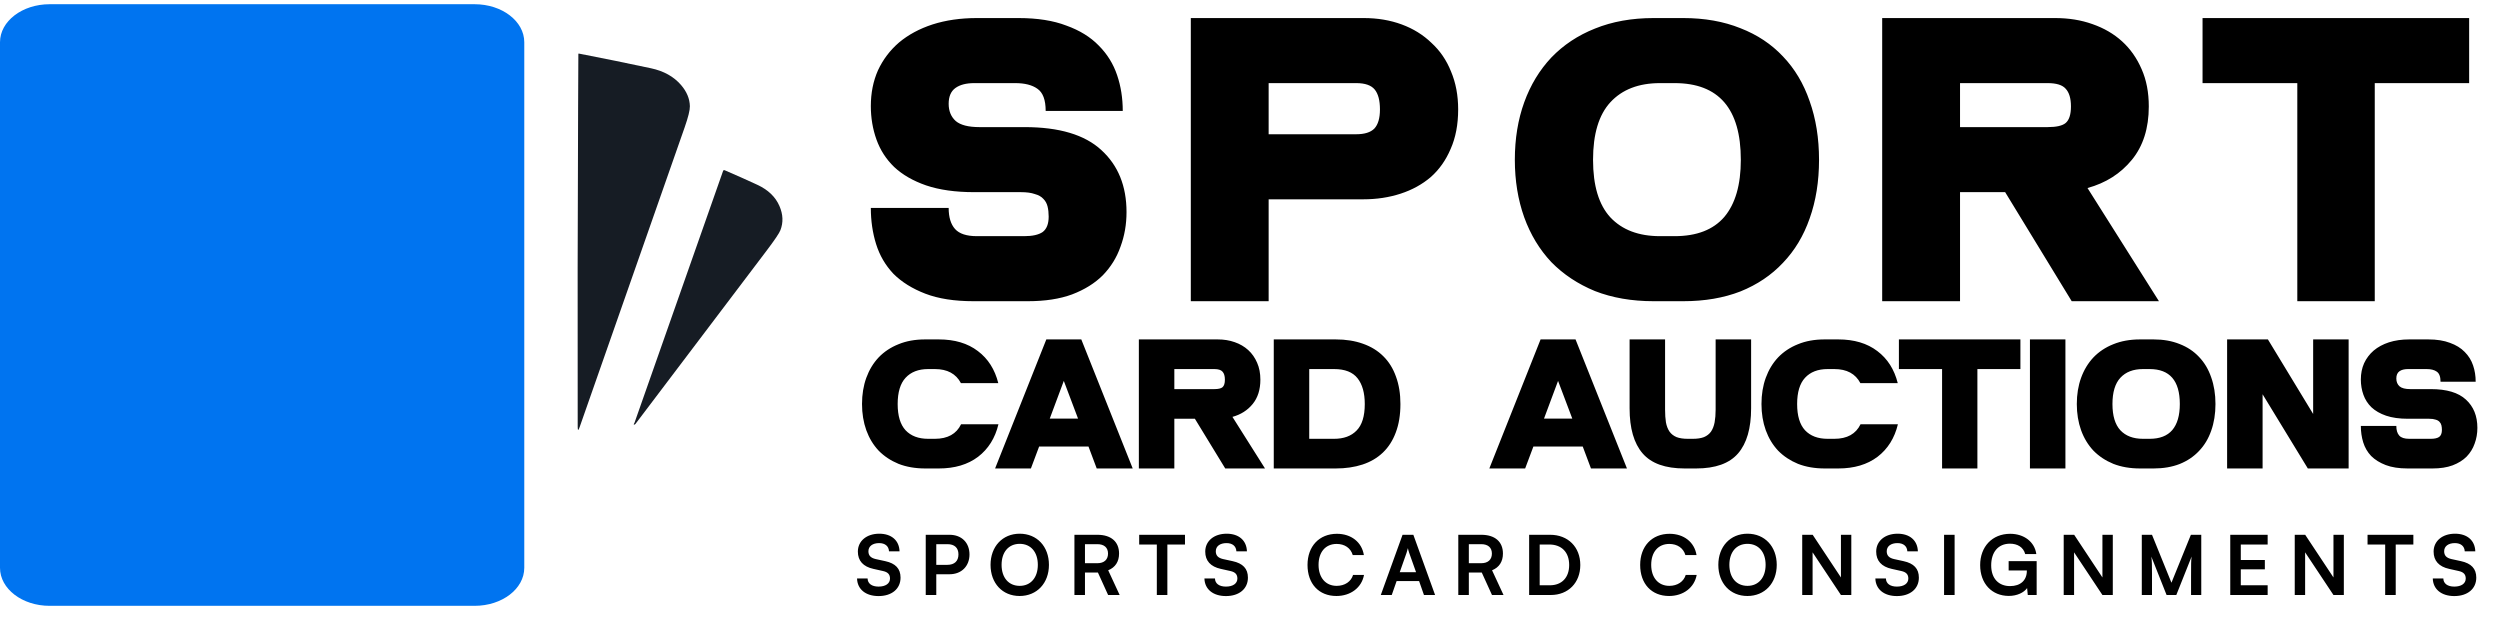
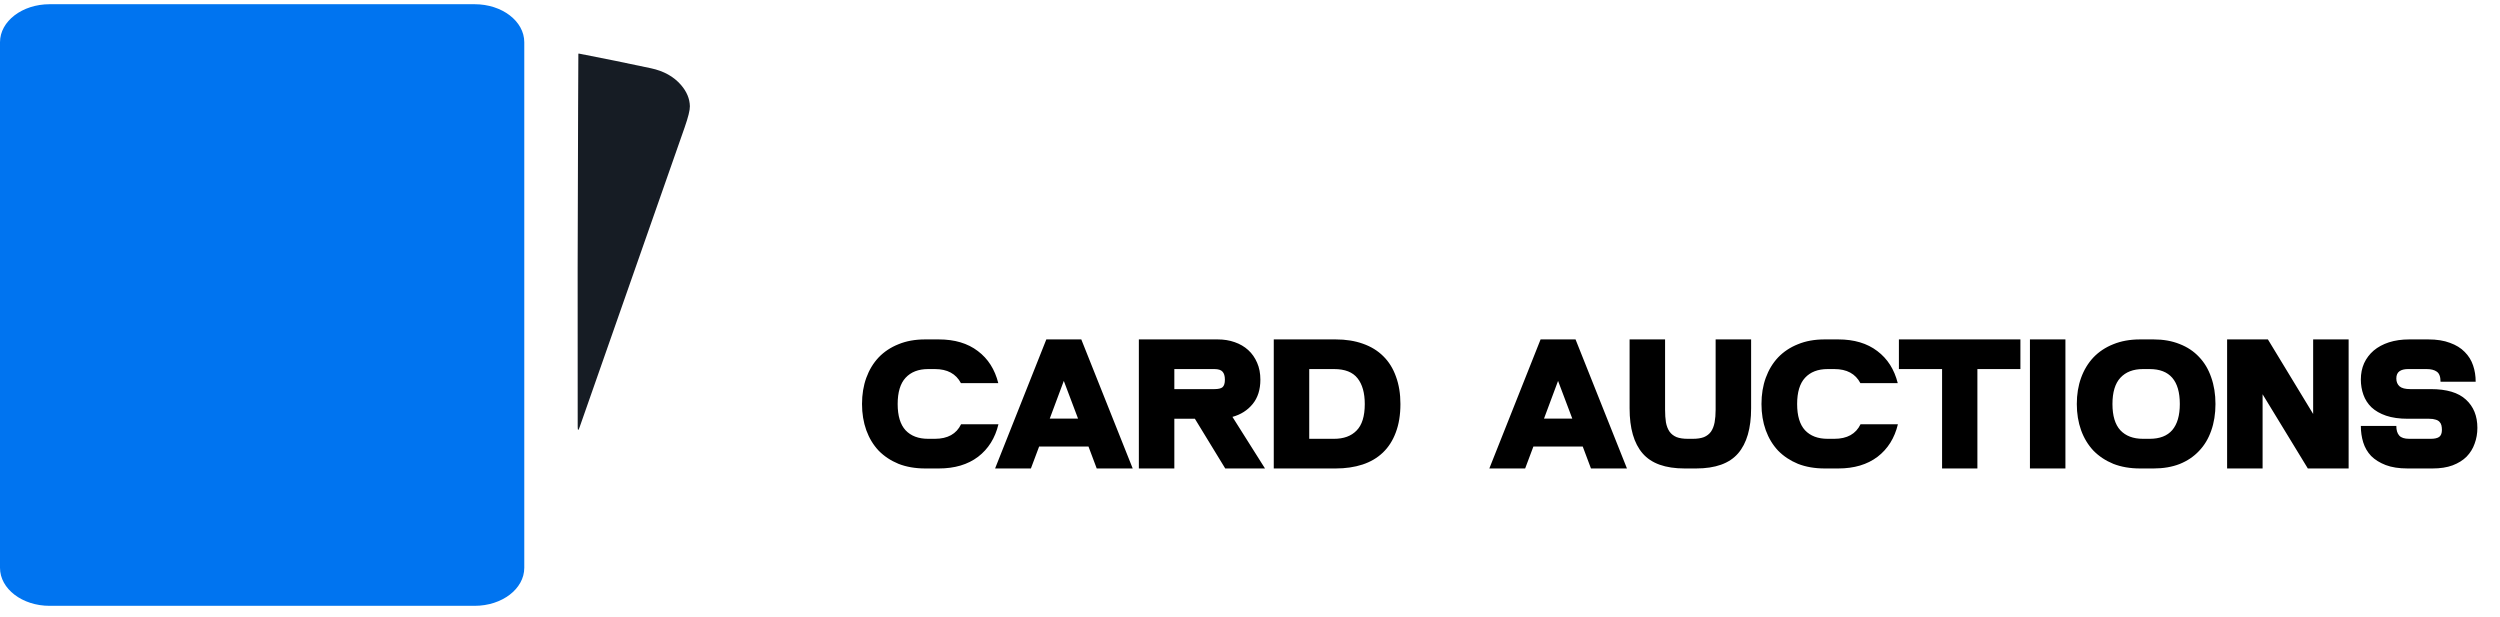
<svg xmlns="http://www.w3.org/2000/svg" width="166" height="41" viewBox="0 0 166 41" fill="none">
  <g clip-path="url(#clip0_0_1)">
    <path d="M38.386 7.242C38.392 6.021 38.397 4.8 38.403 3.581C38.403 3.578 38.404 3.574 38.406 3.571C38.408 3.568 38.411 3.565 38.415 3.563C38.419 3.561 38.423 3.559 38.428 3.559C38.433 3.558 38.437 3.558 38.442 3.559C40.053 3.87 41.649 4.196 43.229 4.534C44.073 4.715 44.736 5.084 45.218 5.641C45.601 6.084 45.798 6.556 45.808 7.055C45.814 7.312 45.697 7.782 45.458 8.466C43.123 15.125 40.8 21.757 38.487 28.363C38.403 28.608 38.36 28.604 38.359 28.35C38.346 21.313 38.355 14.277 38.386 7.242Z" fill="#161C24" />
-     <path d="M48.017 11.337C48.02 11.329 48.025 11.322 48.032 11.315C48.039 11.309 48.048 11.304 48.058 11.301C48.068 11.298 48.078 11.296 48.089 11.297C48.1 11.298 48.11 11.3 48.119 11.304C48.869 11.626 49.592 11.949 50.288 12.271C51.003 12.602 51.493 13.072 51.756 13.682C51.997 14.236 52.019 14.769 51.821 15.281C51.745 15.481 51.437 15.938 50.899 16.649C48 20.483 45.099 24.316 42.196 28.147C42.184 28.163 42.169 28.176 42.153 28.185C42.137 28.194 42.12 28.198 42.105 28.196C42.072 28.193 42.07 28.17 42.099 28.128C42.115 28.105 42.126 28.085 42.132 28.069C44.091 22.49 46.054 16.913 48.017 11.337Z" fill="#161C24" />
    <path d="M0 2.804C0 1.41 1.475 0.28 3.295 0.28H31.517C33.337 0.28 34.812 1.41 34.812 2.804V37.704C34.812 39.098 33.337 40.227 31.517 40.227H3.295C1.475 40.228 0 39.098 0 37.705V2.804Z" fill="#0074F0" />
  </g>
-   <path d="M68.034 8.44C70.332 8.44 72.029 8.948 73.128 9.963C74.243 10.978 74.801 12.351 74.801 14.083C74.801 14.898 74.668 15.664 74.401 16.38C74.152 17.095 73.76 17.728 73.228 18.277C72.695 18.81 72.013 19.234 71.18 19.551C70.365 19.85 69.391 20 68.259 20H64.639C63.374 20 62.309 19.834 61.443 19.501C60.577 19.168 59.87 18.727 59.321 18.177C58.788 17.611 58.405 16.954 58.172 16.205C57.939 15.456 57.823 14.657 57.823 13.808H62.991C62.991 14.424 63.133 14.89 63.415 15.206C63.698 15.522 64.181 15.681 64.864 15.681H68.01C68.559 15.681 68.967 15.589 69.233 15.406C69.499 15.206 69.632 14.865 69.632 14.382C69.632 14.133 69.608 13.908 69.558 13.708C69.508 13.508 69.416 13.342 69.283 13.209C69.15 13.059 68.958 12.951 68.709 12.884C68.476 12.801 68.168 12.759 67.785 12.759H64.689C63.44 12.759 62.375 12.61 61.493 12.31C60.627 12.01 59.92 11.602 59.371 11.086C58.838 10.57 58.447 9.963 58.197 9.264C57.947 8.565 57.823 7.824 57.823 7.042C57.823 6.176 57.981 5.385 58.297 4.67C58.63 3.954 59.096 3.338 59.695 2.822C60.311 2.306 61.052 1.907 61.917 1.624C62.8 1.341 63.782 1.199 64.864 1.199H67.635C68.883 1.199 69.94 1.366 70.806 1.699C71.688 2.015 72.404 2.456 72.953 3.022C73.519 3.588 73.927 4.245 74.177 4.994C74.426 5.727 74.551 6.517 74.551 7.366H69.433C69.433 6.634 69.25 6.143 68.883 5.893C68.534 5.643 68.043 5.519 67.41 5.519H64.689C64.156 5.519 63.74 5.627 63.44 5.843C63.141 6.06 62.991 6.409 62.991 6.892C62.991 7.375 63.149 7.757 63.465 8.04C63.782 8.307 64.306 8.44 65.038 8.44H68.034ZM90.555 1.199C91.47 1.199 92.311 1.341 93.077 1.624C93.842 1.907 94.5 2.314 95.049 2.847C95.615 3.363 96.048 3.996 96.347 4.745C96.664 5.494 96.822 6.334 96.822 7.266C96.822 8.265 96.655 9.139 96.323 9.888C96.006 10.637 95.565 11.261 94.999 11.761C94.433 12.243 93.767 12.61 93.002 12.859C92.236 13.109 91.412 13.234 90.53 13.234H84.238V20H79.07V1.199H90.555ZM90.056 8.914C90.605 8.914 91.004 8.789 91.254 8.54C91.504 8.273 91.629 7.849 91.629 7.266C91.629 6.667 91.512 6.226 91.279 5.943C91.046 5.66 90.638 5.519 90.056 5.519H84.238V8.914H90.056ZM120.784 10.612C120.784 12.044 120.576 13.342 120.16 14.507C119.76 15.656 119.169 16.638 118.387 17.453C117.621 18.269 116.681 18.901 115.566 19.351C114.45 19.784 113.185 20 111.771 20H109.798C108.35 20 107.052 19.775 105.903 19.326C104.771 18.86 103.806 18.219 103.007 17.403C102.225 16.571 101.625 15.581 101.209 14.432C100.793 13.267 100.585 11.994 100.585 10.612C100.585 9.214 100.793 7.941 101.209 6.792C101.625 5.643 102.225 4.653 103.007 3.821C103.806 2.989 104.771 2.348 105.903 1.898C107.052 1.432 108.35 1.199 109.798 1.199H111.771C113.185 1.199 114.45 1.424 115.566 1.873C116.681 2.306 117.621 2.93 118.387 3.746C119.169 4.562 119.76 5.552 120.16 6.717C120.576 7.882 120.784 9.181 120.784 10.612ZM111.196 15.681C112.661 15.681 113.76 15.256 114.492 14.407C115.224 13.542 115.591 12.277 115.591 10.612C115.591 7.216 114.126 5.519 111.196 5.519H110.223C108.808 5.519 107.709 5.943 106.927 6.792C106.161 7.624 105.778 8.898 105.778 10.612C105.778 12.326 106.161 13.6 106.927 14.432C107.709 15.264 108.808 15.681 110.223 15.681H111.196ZM133.142 12.759H130.146V20H124.977V1.199H136.463C137.362 1.199 138.185 1.332 138.934 1.599C139.7 1.865 140.358 2.248 140.907 2.747C141.456 3.247 141.889 3.862 142.205 4.595C142.522 5.311 142.68 6.135 142.68 7.067C142.68 8.515 142.305 9.697 141.556 10.612C140.807 11.528 139.825 12.152 138.61 12.485L143.354 20H137.561L133.142 12.759ZM130.146 8.44H135.963C136.546 8.44 136.945 8.348 137.162 8.165C137.395 7.965 137.511 7.599 137.511 7.067C137.511 6.534 137.395 6.143 137.162 5.893C136.945 5.643 136.546 5.519 135.963 5.519H130.146V8.44ZM163.951 1.199V5.519H157.684V20H152.541V5.519H146.249V1.199H163.951Z" fill="black" />
  <path d="M66.297 28.17C66.077 29.088 65.626 29.809 64.943 30.332C64.26 30.848 63.391 31.106 62.337 31.106H61.438C60.778 31.106 60.186 31.004 59.662 30.799C59.147 30.587 58.706 30.294 58.342 29.923C57.986 29.543 57.713 29.092 57.523 28.569C57.333 28.038 57.238 27.457 57.238 26.827C57.238 26.19 57.333 25.61 57.523 25.086C57.713 24.563 57.986 24.111 58.342 23.732C58.706 23.353 59.147 23.061 59.662 22.856C60.178 22.643 60.766 22.537 61.426 22.537H61.438H62.337C63.391 22.537 64.256 22.795 64.931 23.311C65.607 23.819 66.058 24.529 66.286 25.439H63.805C63.478 24.817 62.902 24.506 62.075 24.506H61.631C60.986 24.506 60.486 24.699 60.129 25.086C59.78 25.465 59.605 26.046 59.605 26.827C59.605 27.609 59.78 28.189 60.129 28.569C60.486 28.948 60.986 29.137 61.631 29.137H62.075C62.925 29.137 63.505 28.815 63.816 28.17H66.297ZM71.798 22.537L75.212 31.106H72.822L72.276 29.65H68.998L68.452 31.106H66.074L69.476 22.537H71.798ZM71.582 27.795L70.637 25.291L69.704 27.795H71.582ZM79.341 27.806H77.976V31.106H75.62V22.537H80.855C81.265 22.537 81.64 22.598 81.982 22.719C82.331 22.84 82.63 23.015 82.881 23.243C83.131 23.47 83.328 23.751 83.472 24.085C83.617 24.411 83.689 24.787 83.689 25.211C83.689 25.871 83.518 26.41 83.177 26.827C82.835 27.245 82.388 27.529 81.834 27.681L83.996 31.106H81.356L79.341 27.806ZM77.976 25.837H80.627C80.893 25.837 81.075 25.796 81.174 25.712C81.28 25.621 81.333 25.454 81.333 25.211C81.333 24.969 81.28 24.79 81.174 24.677C81.075 24.563 80.893 24.506 80.627 24.506H77.976V25.837ZM92.988 26.827C92.988 27.548 92.885 28.178 92.68 28.716C92.483 29.248 92.199 29.691 91.827 30.048C91.455 30.404 91.004 30.67 90.473 30.845C89.942 31.019 89.346 31.106 88.686 31.106H84.578V22.537H88.686C89.361 22.537 89.964 22.632 90.495 22.822C91.034 23.011 91.485 23.288 91.85 23.652C92.221 24.016 92.502 24.468 92.692 25.006C92.889 25.538 92.988 26.145 92.988 26.827ZM88.584 29.137C89.221 29.137 89.718 28.956 90.074 28.591C90.438 28.227 90.621 27.639 90.621 26.827C90.621 26.091 90.461 25.522 90.143 25.12C89.824 24.711 89.304 24.506 88.584 24.506H86.933V29.137H88.584ZM104.616 22.537L108.03 31.106H105.64L105.094 29.65H101.817L101.27 31.106H98.892L102.295 22.537H104.616ZM104.4 27.795L103.455 25.291L102.522 27.795H104.4ZM113.918 22.537H116.274V27.112C116.274 28.44 115.985 29.437 115.409 30.105C114.832 30.773 113.903 31.106 112.62 31.106H111.858C110.576 31.106 109.646 30.773 109.07 30.105C108.493 29.437 108.205 28.44 108.205 27.112V22.537H110.561V27.203C110.561 27.521 110.58 27.802 110.618 28.045C110.663 28.288 110.743 28.493 110.857 28.66C110.97 28.819 111.126 28.94 111.323 29.024C111.52 29.1 111.771 29.137 112.074 29.137H112.404C112.7 29.137 112.947 29.1 113.144 29.024C113.341 28.94 113.497 28.819 113.611 28.66C113.724 28.493 113.804 28.288 113.85 28.045C113.895 27.802 113.918 27.521 113.918 27.203V22.537ZM126.021 28.17C125.801 29.088 125.35 29.809 124.667 30.332C123.984 30.848 123.115 31.106 122.061 31.106H121.162C120.502 31.106 119.91 31.004 119.386 30.799C118.87 30.587 118.43 30.294 118.066 29.923C117.71 29.543 117.437 29.092 117.247 28.569C117.057 28.038 116.962 27.457 116.962 26.827C116.962 26.19 117.057 25.61 117.247 25.086C117.437 24.563 117.71 24.111 118.066 23.732C118.43 23.353 118.87 23.061 119.386 22.856C119.902 22.643 120.49 22.537 121.15 22.537H121.162H122.061C123.115 22.537 123.98 22.795 124.655 23.311C125.331 23.819 125.782 24.529 126.01 25.439H123.529C123.203 24.817 122.626 24.506 121.799 24.506H121.355C120.71 24.506 120.21 24.699 119.853 25.086C119.504 25.465 119.33 26.046 119.33 26.827C119.33 27.609 119.504 28.189 119.853 28.569C120.21 28.948 120.71 29.137 121.355 29.137H121.799C122.649 29.137 123.229 28.815 123.54 28.17H126.021ZM134.155 22.537V24.506H131.299V31.106H128.954V24.506H126.087V22.537H134.155ZM134.788 22.537H137.144V31.106H134.788V22.537ZM147.107 26.827C147.107 27.48 147.012 28.072 146.822 28.603C146.64 29.126 146.371 29.574 146.014 29.945C145.665 30.317 145.237 30.606 144.728 30.81C144.22 31.008 143.644 31.106 142.999 31.106H142.1C141.44 31.106 140.848 31.004 140.324 30.799C139.808 30.587 139.368 30.294 139.004 29.923C138.648 29.543 138.374 29.092 138.185 28.569C137.995 28.038 137.9 27.457 137.9 26.827C137.9 26.19 137.995 25.61 138.185 25.086C138.374 24.563 138.648 24.111 139.004 23.732C139.368 23.353 139.808 23.061 140.324 22.856C140.848 22.643 141.44 22.537 142.1 22.537H142.999C143.644 22.537 144.22 22.639 144.728 22.844C145.237 23.041 145.665 23.326 146.014 23.698C146.371 24.07 146.64 24.521 146.822 25.052C147.012 25.583 147.107 26.175 147.107 26.827ZM142.737 29.137C143.405 29.137 143.905 28.944 144.239 28.557C144.573 28.163 144.74 27.586 144.74 26.827C144.74 25.28 144.072 24.506 142.737 24.506H142.293C141.648 24.506 141.147 24.699 140.791 25.086C140.442 25.465 140.267 26.046 140.267 26.827C140.267 27.609 140.442 28.189 140.791 28.569C141.147 28.948 141.648 29.137 142.293 29.137H142.737ZM153.593 22.537H155.949V31.106H153.24L150.236 26.179V31.106H147.88V22.537H150.589L153.593 27.487V22.537ZM161.414 25.837C162.461 25.837 163.235 26.069 163.736 26.532C164.244 26.994 164.498 27.62 164.498 28.409C164.498 28.781 164.438 29.13 164.316 29.456C164.203 29.782 164.024 30.071 163.782 30.321C163.539 30.564 163.228 30.757 162.848 30.901C162.477 31.038 162.033 31.106 161.517 31.106H159.867C159.29 31.106 158.805 31.03 158.41 30.879C158.016 30.727 157.693 30.526 157.443 30.276C157.2 30.018 157.025 29.718 156.919 29.377C156.813 29.035 156.76 28.671 156.76 28.284H159.116C159.116 28.565 159.18 28.777 159.309 28.921C159.438 29.066 159.658 29.137 159.969 29.137H161.403C161.653 29.137 161.839 29.096 161.961 29.012C162.082 28.921 162.143 28.766 162.143 28.546C162.143 28.432 162.131 28.329 162.109 28.238C162.086 28.148 162.044 28.072 161.983 28.011C161.923 27.943 161.835 27.893 161.722 27.863C161.615 27.825 161.475 27.806 161.301 27.806H159.889C159.32 27.806 158.835 27.738 158.433 27.601C158.038 27.465 157.716 27.279 157.465 27.044C157.223 26.808 157.044 26.532 156.931 26.213C156.817 25.894 156.76 25.557 156.76 25.2C156.76 24.805 156.832 24.445 156.976 24.119C157.128 23.793 157.34 23.512 157.613 23.277C157.894 23.041 158.232 22.859 158.626 22.73C159.028 22.602 159.476 22.537 159.969 22.537H161.232C161.801 22.537 162.283 22.613 162.678 22.765C163.08 22.909 163.406 23.11 163.656 23.368C163.914 23.626 164.1 23.925 164.214 24.267C164.328 24.601 164.385 24.961 164.385 25.348H162.052C162.052 25.014 161.968 24.79 161.801 24.677C161.642 24.563 161.418 24.506 161.13 24.506H159.889C159.647 24.506 159.457 24.555 159.32 24.654C159.184 24.752 159.116 24.912 159.116 25.132C159.116 25.352 159.188 25.526 159.332 25.655C159.476 25.777 159.715 25.837 160.049 25.837H161.414Z" fill="black" />
-   <path d="M56.962 36.626C56.962 35.925 57.542 35.438 58.385 35.438C59.194 35.438 59.708 35.887 59.73 36.609H59.03C59.014 36.264 58.768 36.062 58.374 36.062C57.941 36.062 57.663 36.27 57.663 36.604C57.663 36.888 57.816 37.047 58.149 37.123L58.779 37.26C59.462 37.408 59.796 37.758 59.796 38.354C59.796 39.098 59.216 39.579 58.335 39.579C57.482 39.579 56.924 39.125 56.908 38.409H57.608C57.613 38.748 57.887 38.95 58.335 38.95C58.8 38.95 59.096 38.748 59.096 38.414C59.096 38.146 58.959 37.988 58.631 37.916L57.996 37.774C57.318 37.627 56.962 37.238 56.962 36.626ZM63.05 38.13H62.169V39.508H61.469V35.51H63.05C63.854 35.51 64.374 36.035 64.374 36.817C64.374 37.588 63.848 38.13 63.05 38.13ZM62.913 36.133H62.169V37.506H62.902C63.383 37.506 63.641 37.249 63.641 36.812C63.641 36.374 63.378 36.133 62.913 36.133ZM69.65 37.506C69.65 38.721 68.852 39.574 67.703 39.574C66.56 39.574 65.772 38.726 65.772 37.506C65.772 36.292 66.565 35.438 67.709 35.438C68.852 35.438 69.65 36.286 69.65 37.506ZM68.912 37.506C68.912 36.653 68.442 36.111 67.709 36.111C66.975 36.111 66.505 36.653 66.505 37.506C66.505 38.359 66.975 38.901 67.709 38.901C68.442 38.901 68.912 38.349 68.912 37.506ZM72.042 39.508H71.342V35.51H72.868C73.776 35.51 74.306 35.969 74.306 36.757C74.306 37.293 74.055 37.676 73.584 37.867L74.345 39.508H73.579L72.901 38.015H72.042V39.508ZM72.042 36.133V37.397H72.868C73.311 37.397 73.573 37.161 73.573 36.757C73.573 36.357 73.311 36.133 72.868 36.133H72.042ZM75.642 36.155V35.51H78.683V36.155H77.513V39.508H76.813V36.155H75.642ZM80.028 36.626C80.028 35.925 80.608 35.438 81.451 35.438C82.26 35.438 82.775 35.887 82.796 36.609H82.096C82.08 36.264 81.834 36.062 81.44 36.062C81.008 36.062 80.729 36.27 80.729 36.604C80.729 36.888 80.882 37.047 81.215 37.123L81.844 37.26C82.528 37.408 82.862 37.758 82.862 38.354C82.862 39.098 82.282 39.579 81.401 39.579C80.548 39.579 79.99 39.125 79.974 38.409H80.674C80.679 38.748 80.953 38.95 81.401 38.95C81.866 38.95 82.162 38.748 82.162 38.414C82.162 38.146 82.025 37.988 81.697 37.916L81.062 37.774C80.384 37.627 80.028 37.238 80.028 36.626ZM88.739 39.574C87.574 39.574 86.819 38.764 86.819 37.512C86.819 36.27 87.601 35.444 88.772 35.444C89.718 35.444 90.424 35.996 90.561 36.855H89.822C89.685 36.39 89.286 36.117 88.755 36.117C88.017 36.117 87.552 36.653 87.552 37.506C87.552 38.354 88.022 38.901 88.755 38.901C89.297 38.901 89.713 38.617 89.844 38.174H90.571C90.418 39.016 89.685 39.574 88.739 39.574ZM92.412 39.508H91.685L93.129 35.51H93.846L95.29 39.508H94.551L94.228 38.584H92.735L92.412 39.508ZM93.397 36.702L92.943 37.993H94.026L93.567 36.702C93.534 36.598 93.496 36.478 93.484 36.396C93.468 36.472 93.435 36.593 93.397 36.702ZM97.531 39.508H96.831V35.51H98.357C99.265 35.51 99.795 35.969 99.795 36.757C99.795 37.293 99.544 37.676 99.073 37.867L99.834 39.508H99.068L98.389 38.015H97.531V39.508ZM97.531 36.133V37.397H98.357C98.8 37.397 99.062 37.161 99.062 36.757C99.062 36.357 98.8 36.133 98.357 36.133H97.531ZM102.973 39.508H101.535V35.51H102.935C104.117 35.51 104.932 36.325 104.932 37.517C104.932 38.693 104.133 39.508 102.973 39.508ZM102.869 36.155H102.235V38.863H102.908C103.706 38.863 104.193 38.349 104.193 37.517C104.193 36.669 103.695 36.155 102.869 36.155ZM110.827 39.574C109.662 39.574 108.907 38.764 108.907 37.512C108.907 36.27 109.689 35.444 110.86 35.444C111.806 35.444 112.512 35.996 112.649 36.855H111.91C111.774 36.39 111.374 36.117 110.844 36.117C110.105 36.117 109.64 36.653 109.64 37.506C109.64 38.354 110.111 38.901 110.844 38.901C111.385 38.901 111.801 38.617 111.932 38.174H112.66C112.507 39.016 111.774 39.574 110.827 39.574ZM117.976 37.506C117.976 38.721 117.177 39.574 116.028 39.574C114.885 39.574 114.097 38.726 114.097 37.506C114.097 36.292 114.891 35.438 116.034 35.438C117.177 35.438 117.976 36.286 117.976 37.506ZM117.237 37.506C117.237 36.653 116.767 36.111 116.034 36.111C115.301 36.111 114.83 36.653 114.83 37.506C114.83 38.359 115.301 38.901 116.034 38.901C116.767 38.901 117.237 38.349 117.237 37.506ZM120.356 39.508H119.667V35.51H120.362L122.238 38.343V35.51H122.927V39.508H122.238L120.356 36.675V39.508ZM124.579 36.626C124.579 35.925 125.159 35.438 126.001 35.438C126.811 35.438 127.325 35.887 127.347 36.609H126.647C126.63 36.264 126.384 36.062 125.99 36.062C125.558 36.062 125.279 36.27 125.279 36.604C125.279 36.888 125.432 37.047 125.766 37.123L126.395 37.26C127.079 37.408 127.413 37.758 127.413 38.354C127.413 39.098 126.833 39.579 125.952 39.579C125.099 39.579 124.541 39.125 124.524 38.409H125.225C125.23 38.748 125.504 38.95 125.952 38.95C126.417 38.95 126.713 38.748 126.713 38.414C126.713 38.146 126.576 37.988 126.248 37.916L125.613 37.774C124.935 37.627 124.579 37.238 124.579 36.626ZM129.786 35.51V39.508H129.086V35.51H129.786ZM133.462 36.1C132.669 36.1 132.215 36.675 132.215 37.539C132.215 38.431 132.729 38.917 133.467 38.917C134.162 38.917 134.583 38.535 134.583 37.895V37.878H133.374V37.26H135.234V39.508H134.644L134.6 39.049C134.381 39.355 133.927 39.569 133.385 39.569C132.264 39.569 131.482 38.753 131.482 37.523C131.482 36.308 132.275 35.444 133.478 35.444C134.392 35.444 135.098 35.974 135.212 36.79H134.474C134.348 36.319 133.943 36.1 133.462 36.1ZM137.719 39.508H137.03V35.51H137.725L139.601 38.343V35.51H140.29V39.508H139.601L137.719 36.675V39.508ZM142.893 39.508H142.215V35.51H142.893L144.184 38.693L145.475 35.51H146.164V39.508H145.486V38.278C145.486 37.473 145.486 37.238 145.524 36.954L144.507 39.508H143.861L142.849 36.959C142.887 37.2 142.893 37.577 142.893 38.075V39.508ZM150.572 39.508H148.089V35.51H150.572V36.155H148.789V37.183H150.386V37.802H148.789V38.863H150.572V39.508ZM153.06 39.508H152.371V35.51H153.065L154.942 38.343V35.51H155.631V39.508H154.942L153.06 36.675V39.508ZM157.205 36.155V35.51H160.247V36.155H159.076V39.508H158.376V36.155H157.205ZM161.592 36.626C161.592 35.925 162.171 35.438 163.014 35.438C163.823 35.438 164.338 35.887 164.36 36.609H163.659C163.643 36.264 163.397 36.062 163.003 36.062C162.571 36.062 162.292 36.27 162.292 36.604C162.292 36.888 162.445 37.047 162.779 37.123L163.408 37.26C164.091 37.408 164.425 37.758 164.425 38.354C164.425 39.098 163.845 39.579 162.965 39.579C162.111 39.579 161.553 39.125 161.537 38.409H162.237C162.243 38.748 162.516 38.95 162.965 38.95C163.43 38.95 163.725 38.748 163.725 38.414C163.725 38.146 163.588 37.988 163.26 37.916L162.625 37.774C161.947 37.627 161.592 37.238 161.592 36.626Z" fill="black" />
  <defs>
    <clipPath id="clip0_0_1">
      <rect width="51.955" height="39.949" fill="white" transform="translate(0 0.28)" />
    </clipPath>
  </defs>
</svg>